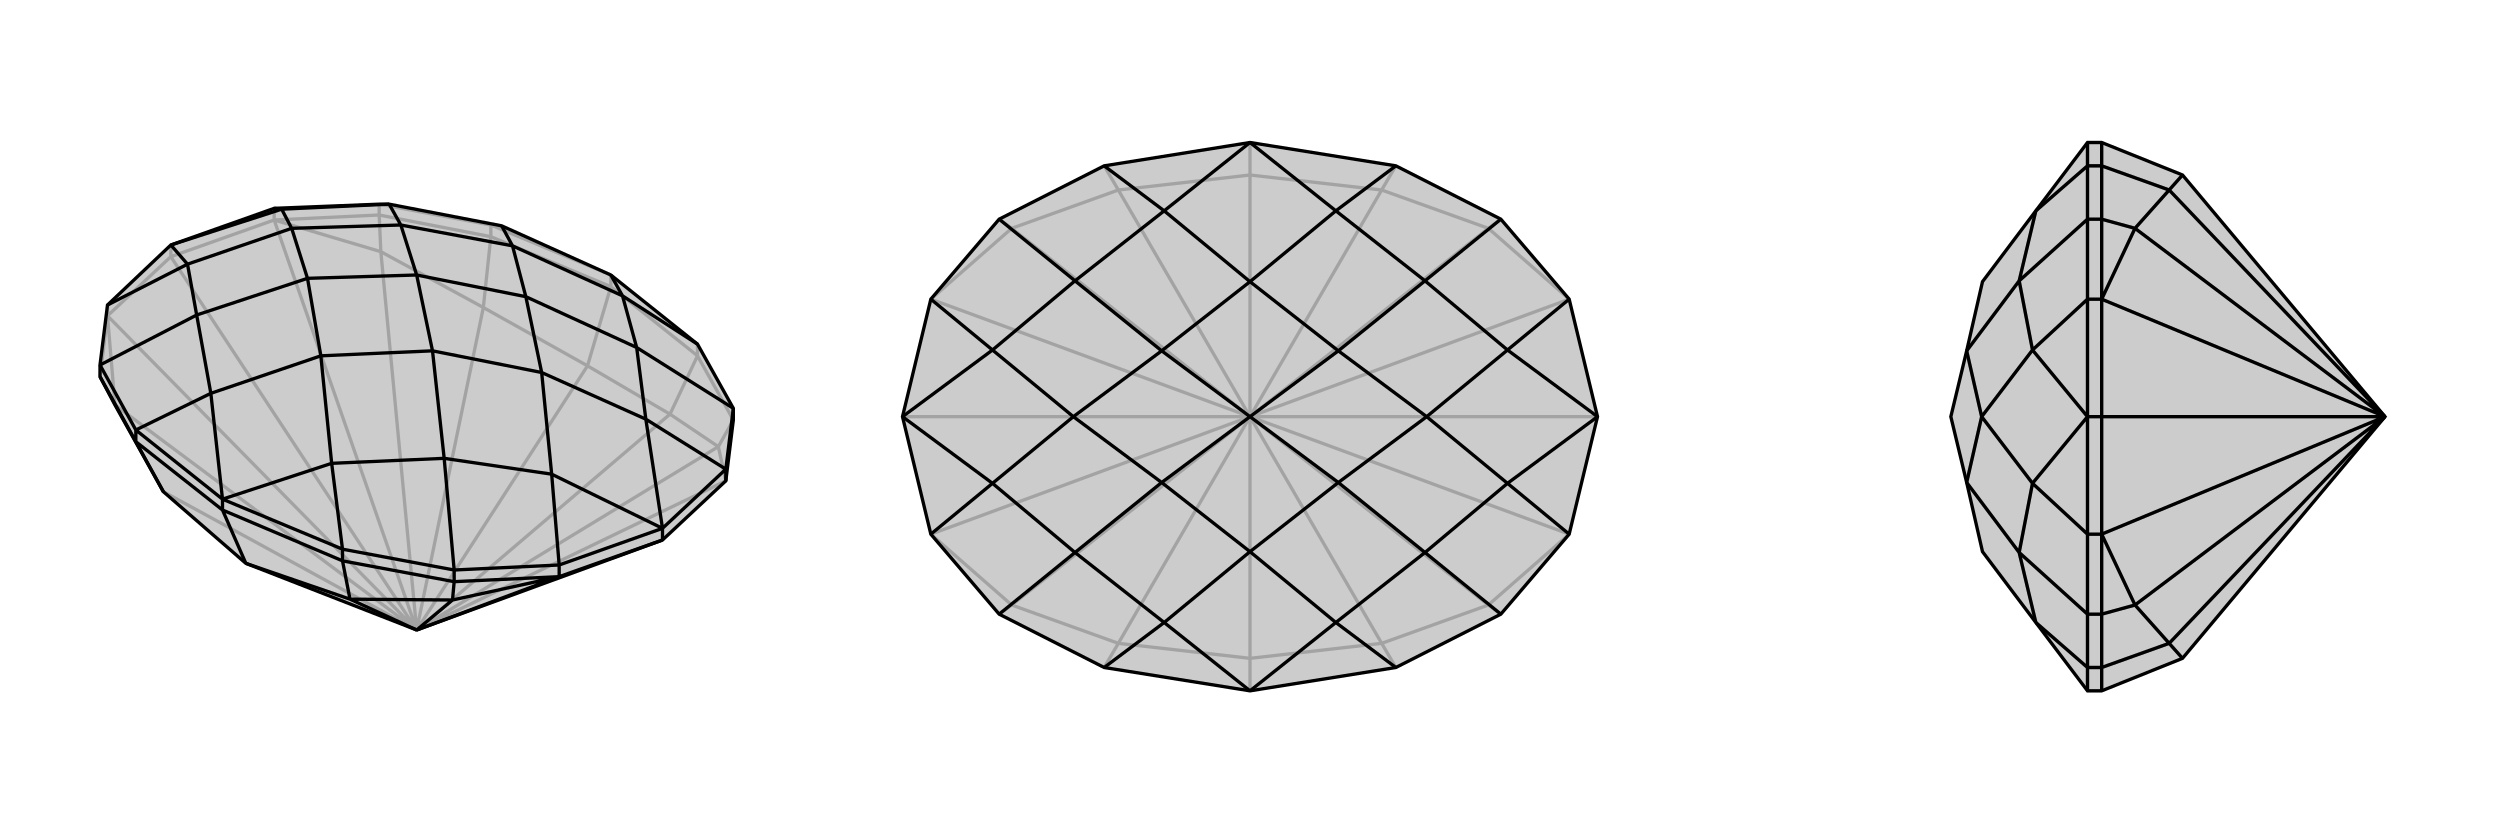
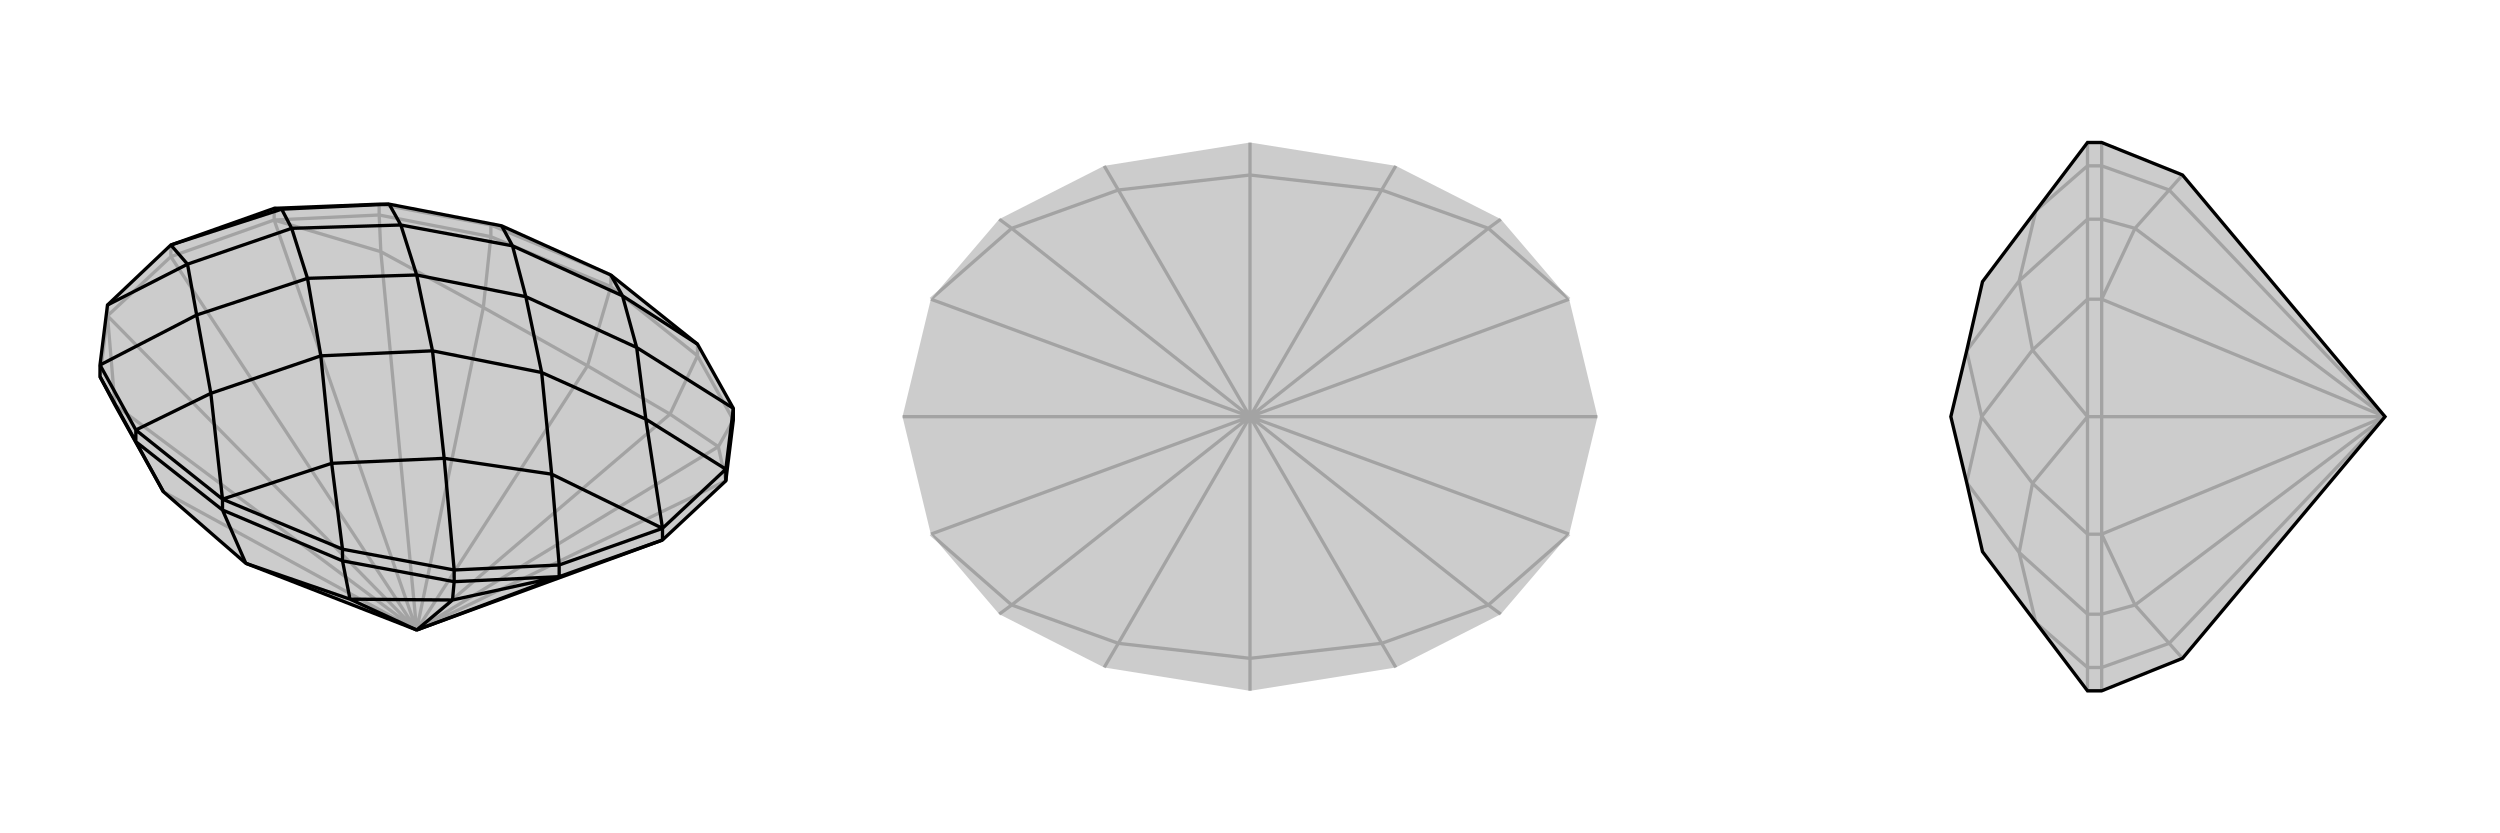
<svg xmlns="http://www.w3.org/2000/svg" viewBox="0 0 3000 1000">
  <g stroke="currentColor" stroke-width="4" fill="none" transform="translate(0 -40)">
    <path fill="currentColor" stroke="none" fill-opacity=".2" d="M795,688L871,617L880,544L880,530L837,453L733,370L602,311L467,285L455,285L329,290L205,334L129,406L120,478L120,492L138,526L196,630L295,716L500,796z" />
    <path stroke-opacity=".2" d="M500,796L457,342M500,796L862,576M500,796L138,526M500,796L329,304M500,796L871,617M500,796L129,419M500,796L205,348M500,796L580,409M500,796L804,537M500,796L705,479M500,796L196,630M129,419L205,348M205,348L329,304M205,348L205,334M329,304L329,290M129,419L129,406M455,298L455,285M589,324L589,310M837,467L837,453M733,384L733,370M871,617L862,576M329,304L457,342M329,304L455,298M129,419L138,526M129,419L120,492M862,576L804,537M880,544L837,467M862,576L880,544M457,342L580,409M455,298L589,324M457,342L455,298M804,537L705,479M837,467L733,384M804,537L837,467M705,479L580,409M733,384L589,324M580,409L589,324M705,479L733,384M455,285L589,310M589,310L733,370M589,310L602,311" />
    <path d="M795,688L871,617L880,544L880,530L837,453L733,370L602,311L467,285L455,285L329,290L205,334L129,406L120,478L120,492L138,526L196,630L295,716L500,796z" />
    <path d="M500,796L543,760M500,796L671,732M500,796L420,759M671,732L795,688M795,688L795,674M871,617L871,603M671,732L671,718M545,738L545,724M163,570L163,556M411,713L411,699M267,652L267,639M671,732L543,760M671,732L545,738M543,760L420,759M545,738L411,713M543,760L545,738M120,492L163,570M420,759L295,716M411,713L267,652M420,759L411,713M267,652L163,570M196,630L163,570M267,652L295,716M795,674L871,603M795,674L671,718M129,406L225,357M329,290L338,291M871,603L880,530M871,603L775,543M671,718L545,724M671,718L662,609M880,530L764,457M545,724L411,699M545,724L533,590M120,478L163,556M120,478L236,418M837,453L747,395M411,699L267,639M411,699L398,596M163,556L267,639M163,556L253,512M733,370L747,395M267,639L398,596M267,639L253,512M747,395L764,457M747,395L615,335M398,596L533,590M398,596L385,467M253,512L236,418M253,512L385,467M602,311L615,335M764,457L775,543M764,457L631,396M533,590L662,609M533,590L519,461M236,418L225,357M236,418L369,374M467,285L338,291M467,285L481,310M795,674L775,543M795,674L662,609M775,543L650,487M662,609L650,487M205,334L225,357M205,334L338,291M225,357L350,314M338,291L350,314M615,335L631,396M615,335L481,310M385,467L519,461M385,467L369,374M650,487L631,396M650,487L519,461M631,396L500,370M519,461L500,370M350,314L369,374M350,314L481,310M481,310L500,370M369,374L500,370" />
  </g>
  <g stroke="currentColor" stroke-width="4" fill="none" transform="translate(1000 0)">
    <path fill="currentColor" stroke="none" fill-opacity=".2" d="M883,359L801,263L675,199L500,171L325,199L199,263L117,359L83,500L117,641L199,737L325,801L500,829L675,801L801,737L883,641L917,500z" />
    <path stroke-opacity=".2" d="M500,500L214,274M500,500L786,274M500,500L214,726M500,500L786,726M500,500L117,359M500,500L883,359M500,500L117,641M500,500L83,500M500,500L883,641M500,500L917,500M500,500L342,228M500,500L658,228M500,500L500,210M500,500L342,772M500,500L658,772M500,500L500,790M883,641L786,726M883,359L786,274M117,359L214,274M117,641L214,726M786,726L658,772M786,726L801,737M786,274L658,228M786,274L801,263M214,274L342,228M214,274L199,263M214,726L342,772M214,726L199,737M658,772L500,790M658,772L675,801M658,228L500,210M658,228L675,199M500,210L342,228M342,228L325,199M500,210L500,171M342,772L500,790M342,772L325,801M500,829L500,790" />
-     <path d="M883,359L801,263L675,199L500,171L325,199L199,263L117,359L83,500L117,641L199,737L325,801L500,829L675,801L801,737L883,641L917,500z" />
-     <path d="M117,641L191,580M117,359L191,420M883,359L809,420M883,641L809,580M801,263L710,337M801,737L710,663M199,737L290,663M199,263L290,337M675,199L603,253M675,801L603,747M325,801L397,747M325,199L397,253M500,171L603,253M500,171L397,253M500,829L603,747M500,829L397,747M603,253L710,337M603,253L500,338M603,747L710,663M603,747L500,662M397,747L290,663M397,747L500,662M397,253L290,337M397,253L500,338M710,337L809,420M710,337L606,421M710,663L809,580M710,663L606,579M290,663L191,580M290,663L394,579M290,337L191,420M290,337L394,421M917,500L809,420M917,500L809,580M809,420L712,500M809,580L712,500M83,500L191,580M83,500L191,420M191,580L288,500M191,420L288,500M500,338L606,421M500,338L394,421M500,662L606,579M500,662L394,579M712,500L606,421M712,500L606,579M606,421L500,500M606,579L500,500M288,500L394,579M288,500L394,421M394,421L500,500M394,579L500,500" />
  </g>
  <g stroke="currentColor" stroke-width="4" fill="none" transform="translate(2000 0)">
    <path fill="currentColor" stroke="none" fill-opacity=".2" d="M619,210L522,171L505,171L443,253L379,338L360,421L341,500L360,579L379,662L443,747L505,829L522,829L619,790L862,500z" />
    <path stroke-opacity=".2" d="M862,500L562,274M862,500L562,726M862,500L522,359M862,500L522,641M862,500L522,500M862,500L603,228M862,500L603,772M522,641L522,500M522,500L522,359M522,500L505,500M522,359L505,359M522,641L505,641M522,263L505,263M522,737L505,737M522,801L505,801M522,199L505,199M522,359L562,274M522,359L522,263M522,641L562,726M522,641L522,737M562,274L603,228M522,263L522,199M562,274L522,263M562,726L603,772M522,737L522,801M562,726L522,737M619,210L603,228M522,171L522,199M603,228L522,199M603,772L619,790M522,829L522,801M603,772L522,801M505,500L505,641M505,500L505,359M505,641L505,737M505,641L439,580M505,359L505,263M505,359L439,420M505,737L505,801M505,737L423,663M505,263L505,199M505,263L423,337M505,801L505,829M505,801L443,747M505,199L505,171M505,199L443,253M443,747L423,663M443,253L423,337M423,663L439,580M423,663L360,579M423,337L439,420M423,337L360,421M505,500L439,580M505,500L439,420M439,580L378,500M439,420L378,500M378,500L360,579M378,500L360,421" />
    <path d="M619,210L522,171L505,171L443,253L379,338L360,421L341,500L360,579L379,662L443,747L505,829L522,829L619,790L862,500z" />
-     <path d="M862,500L562,274M862,500L562,726M862,500L522,359M862,500L522,641M862,500L522,500M862,500L603,228M862,500L603,772M522,641L522,500M522,500L522,359M522,500L505,500M522,359L505,359M522,641L505,641M522,263L505,263M522,737L505,737M522,801L505,801M522,199L505,199M522,641L562,726M522,641L522,737M522,359L562,274M522,359L522,263M562,726L603,772M522,737L522,801M562,726L522,737M562,274L603,228M522,263L522,199M562,274L522,263M603,772L619,790M522,801L522,829M603,772L522,801M603,228L619,210M522,199L522,171M603,228L522,199M505,500L505,359M505,500L505,641M505,359L505,263M505,359L439,420M505,641L505,737M505,641L439,580M505,263L505,199M505,263L423,337M505,737L505,801M505,737L423,663M505,199L505,171M505,199L443,253M505,801L505,829M505,801L443,747M443,253L423,337M443,747L423,663M423,337L439,420M423,337L360,421M423,663L439,580M423,663L360,579M505,500L439,420M505,500L439,580M439,420L378,500M439,580L378,500M378,500L360,421M378,500L360,579" />
  </g>
</svg>